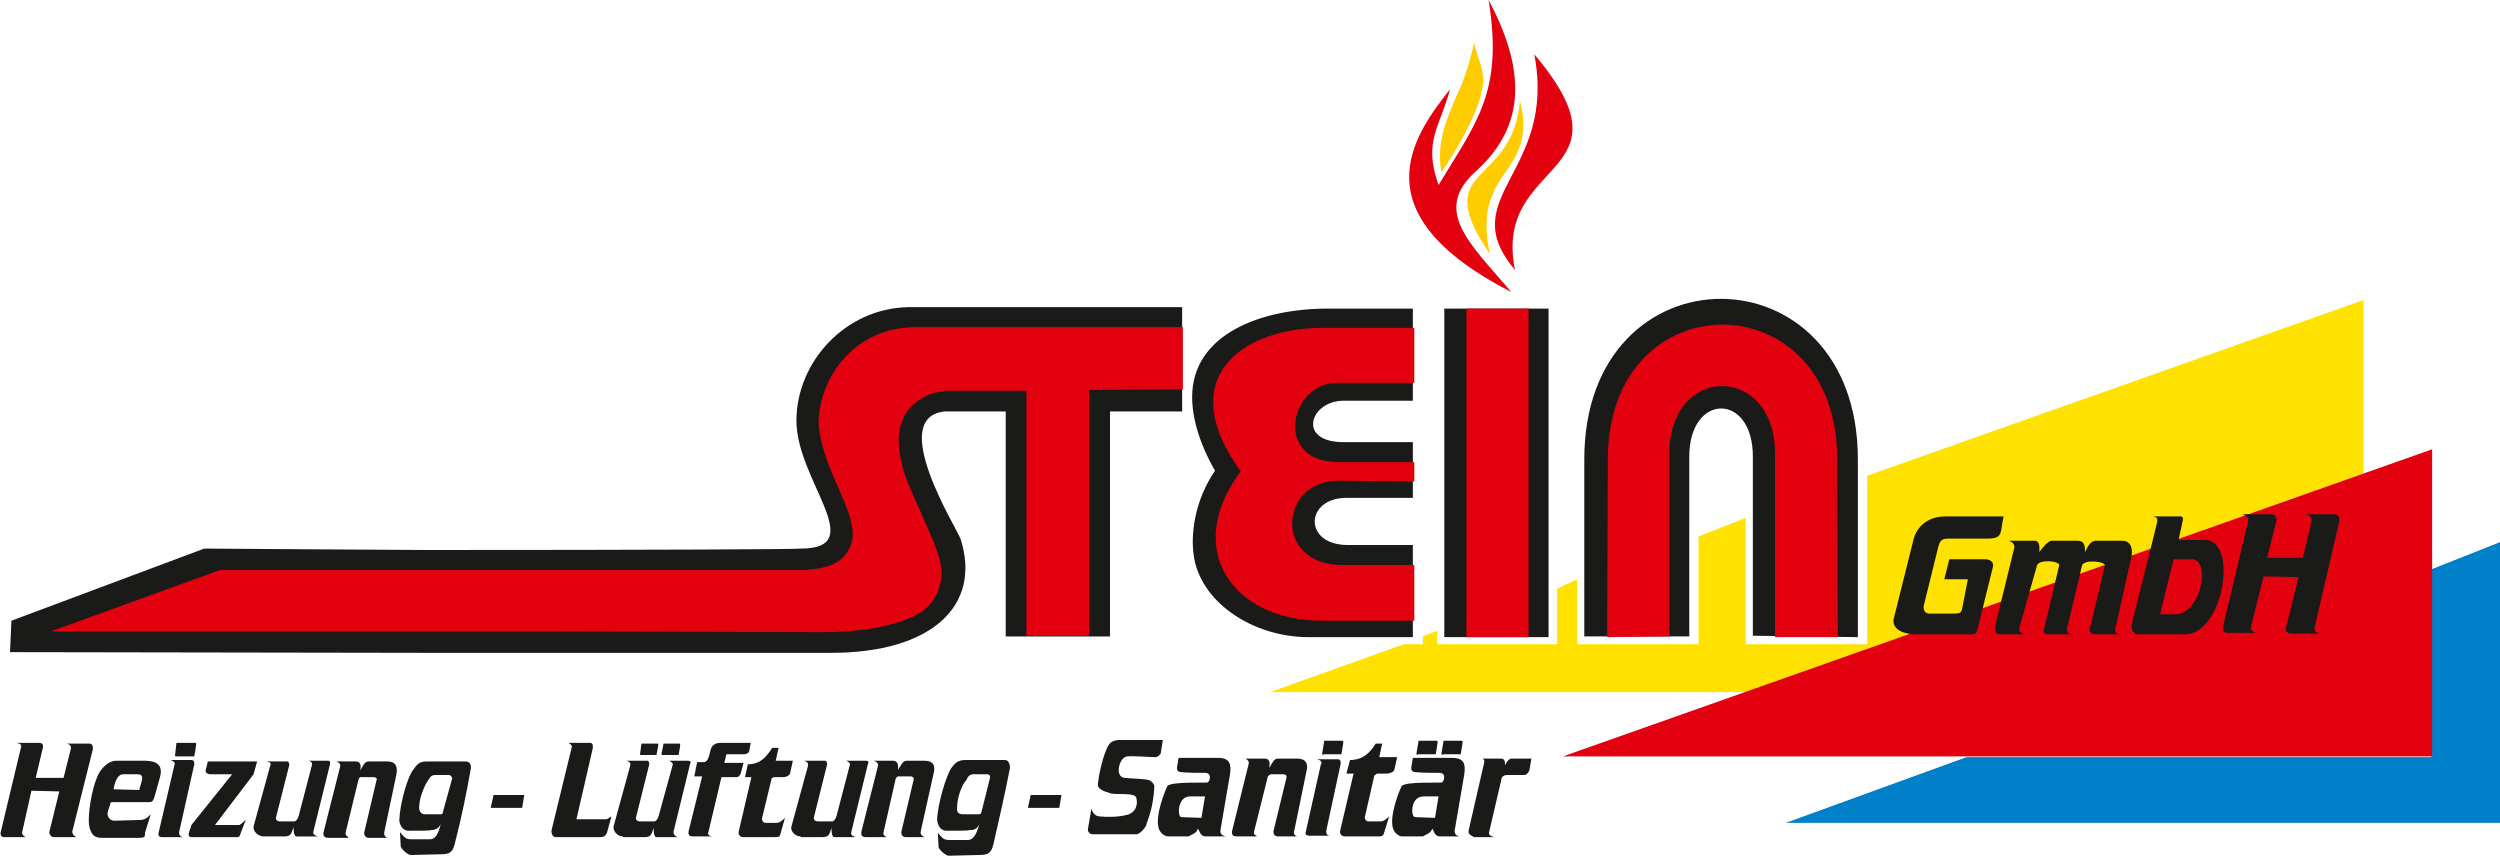
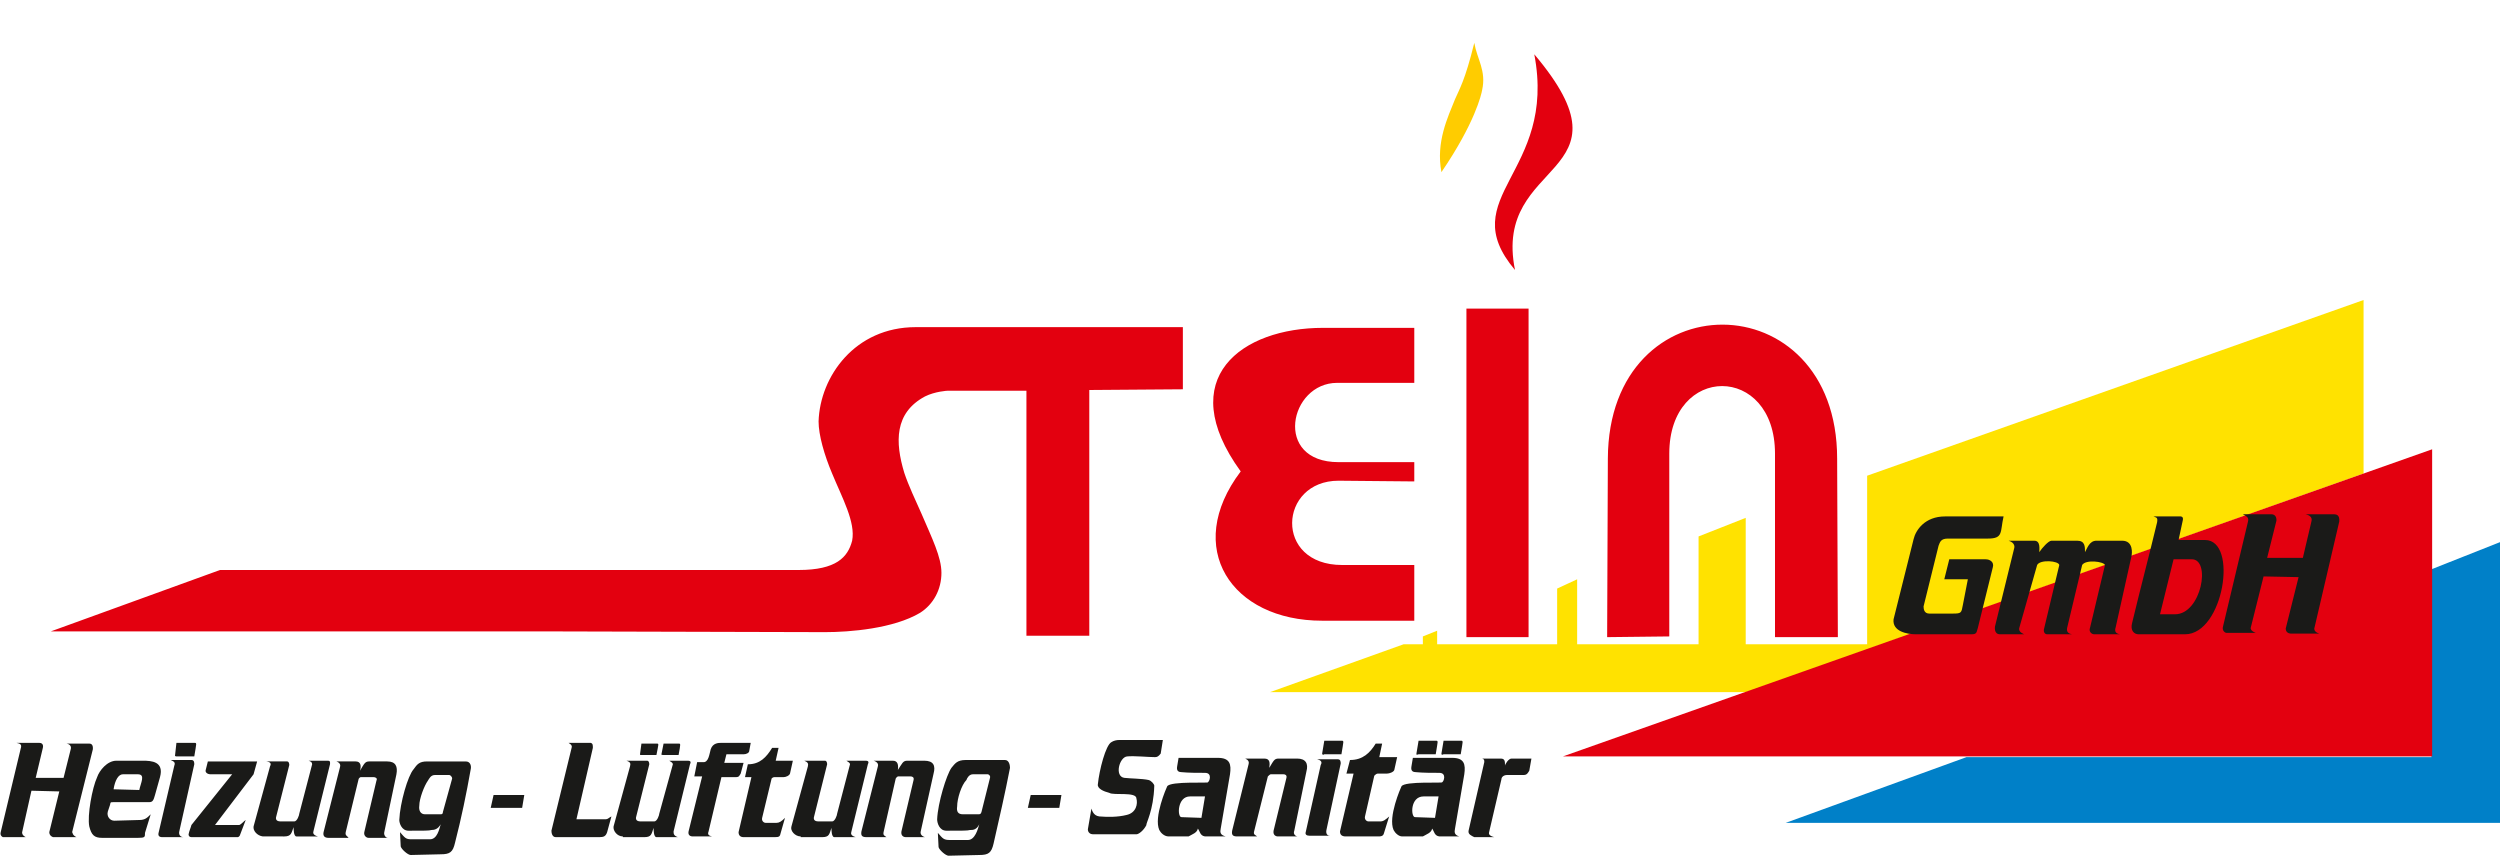
<svg xmlns="http://www.w3.org/2000/svg" version="1.1" id="Ebene_1" x="0px" y="0px" viewBox="0 0 350 120" style="enable-background:new 0 0 350 120;" xml:space="preserve">
  <style type="text/css">
	.st0{fill-rule:evenodd;clip-rule:evenodd;fill:#1A1A18;}
	.st1{fill-rule:evenodd;clip-rule:evenodd;fill:#FFCC00;}
	.st2{fill-rule:evenodd;clip-rule:evenodd;fill:#E3000F;}
	.st3{fill-rule:evenodd;clip-rule:evenodd;fill:#0080C8;}
	.st4{fill-rule:evenodd;clip-rule:evenodd;fill:#FFE200;}
</style>
  <g>
    <path class="st0" d="M82.7,104c0.3,0.1,0.3,0.3,0.3,0.7l-2.3,10c1.4,0,2.8,0,4.1,0c0.3,0,0.4-0.2,0.8-0.4l-0.6,2.2   c-0.2,0.6-0.5,0.7-1.1,0.7h-6.1c-0.5,0-0.6-0.6-0.6-0.9l2.8-11.5c0.1-0.3,0.1-0.5-0.4-0.8H82.7 M123.7,116.5   c-0.1,0.5,0.2,0.5,0.4,0.7h-2.8c-0.6,0-0.8-0.2-0.7-0.8l2.3-9.1c0.2-0.6-0.6-0.8-0.6-0.8h2.7c0.7,0,0.8,0.6,0.7,1.3   c0.6-0.9,0.7-1.3,1.3-1.3h2.4c1.3,0,1.6,0.7,1.3,1.8l-1.8,8.1c-0.1,0.4,0.2,0.7,0.6,0.8h-2.7c-0.3,0-0.7-0.2-0.6-0.8l1.7-7.2   c0.1-0.4-0.2-0.5-0.4-0.5h-1.8c0,0-0.2,0.1-0.3,0.3L123.7,116.5 M92.6,105.6l0.3-1.5h2.1c0.3,0,0.3,0,0,1.6c-0.6,0-1.4,0-2.1,0   C92.7,105.7,92.6,105.7,92.6,105.6 M89.6,105.6l0.2-1.5h2.1c0.4,0,0.3,0,0,1.6c-0.6,0-1.4,0-2.1,0   C89.6,105.7,89.6,105.7,89.6,105.6 M99.7,117.1H97c-0.4,0-0.7-0.2-0.6-0.7l1.9-7.7h-1.1l0.4-2c0.3,0,0.5,0,0.8,0   c0.8,0.1,0.9-1.1,1.1-1.8c0.3-0.9,1.1-0.9,1.5-0.9h4.1l-0.2,1.1c0,0.3-0.4,0.5-0.8,0.5h-2.4l-0.3,1.2h2.7l-0.4,1.5   c-0.2,0.3-0.2,0.5-0.7,0.5H101l-1.8,7.6C99,116.9,99.3,117,99.7,117.1 M103.4,116.5L103.4,116.5 M103.4,116.5   c0,0.5,0.3,0.7,0.7,0.7h4.4c0.6,0,0.7-0.1,0.8-0.6c0.1-0.3,0.6-2.1,0.6-2.1c-0.5,0.5-0.8,0.7-1.2,0.7h-1.5c-0.3,0-0.6-0.3-0.5-0.7   l1.3-5.4c0-0.2,0.3-0.3,0.4-0.3h1.3c0.3,0,0.8-0.2,0.9-0.5l0.4-1.8h-2.4l0.4-1.8h-0.9c-0.8,1.3-1.7,2.3-3.4,2.3l-0.4,1.8h0.9   L103.4,116.5 M87.2,117.1c-0.8,0-1.4-0.8-1.3-1.4l2.3-8.4l0,0c0.1-0.4,0.1-0.6-0.5-0.8h2.9c0.3,0,0.3,0.5,0.3,0.5l-1.8,7.2   c-0.1,0.3-0.2,0.8,0.6,0.8c0.6,0,1.3,0,1.9,0c0.4,0,0.7-0.9,0.7-1.1l1.9-6.9c0-0.2-0.2-0.3-0.5-0.5h2.6c0.5,0,0.4,0.3,0.3,0.5   l-2.3,9.4c0,0.3,0,0.6,0.6,0.8h-3c-0.4,0-0.4-1.1-0.4-1.3c-0.3,0.9-0.3,1.3-1.3,1.3H87.2 M112.1,117.1c-0.8,0-1.5-0.8-1.3-1.4   l2.3-8.4l0,0c0.1-0.4,0-0.6-0.5-0.8h2.9c0.3,0,0.3,0.5,0.3,0.5l-1.8,7.2c-0.1,0.3-0.2,0.8,0.6,0.8c0.6,0,1.3,0,1.9,0   c0.4,0,0.7-0.9,0.7-1.1l1.8-6.9c0-0.2-0.2-0.3-0.5-0.5h2.7c0.5,0,0.4,0.3,0.3,0.5l-2.3,9.4c-0.1,0.3-0.1,0.6,0.6,0.8h-3   c-0.4,0-0.4-1.1-0.4-1.3c-0.3,0.9-0.3,1.3-1.3,1.3H112.1 M134,112.9c-0.1,0.7,0.1,1.1,0.8,1.1h2.2c0.3,0,0.3-0.1,0.4-0.3l1.2-4.8   c0.1-0.3-0.2-0.5-0.3-0.5h-2.1c-0.5,0-0.8,0.5-0.9,0.8C134.6,109.9,134,111.8,134,112.9 M139.1,118.1c-0.3,1.3-0.7,1.6-2,1.6   l-4.3,0.1c-0.4,0-1.3-0.8-1.4-1.2l-0.1-2c0.7,0.8,0.8,1,1.7,1c0.8,0,1.7,0,2.5,0c1,0,1.4-1.5,1.6-2.2c-0.4,0.8-0.9,0.8-1.3,0.8   c-0.3,0.1-1.1,0.1-3.3,0.1c-1,0-1.3-1.1-1.3-1.6c0.1-2.3,1.3-6.2,2-7.2c0.5-0.6,0.8-1.1,2-1.1c2,0,3.4,0,5.5,0   c0.6,0,0.7,0.8,0.7,1.1C140.7,111.1,139.9,114.6,139.1,118.1 M160.5,115.5c-0.4,0.8-1.1,1.3-1.4,1.3h-6.1c-0.3,0-0.7-0.2-0.7-0.7   l0.5-2.9c0.1,0.3,0.3,1,1.1,1.1c1.2,0.1,2.6,0.1,3.8-0.2c1.4-0.3,1.6-1.6,1.4-2.3c0-1-3.2-0.4-3.8-0.8c-0.8-0.2-1.7-0.6-1.6-1.2   c0.2-2,1.1-5.5,1.9-5.9c0.3-0.2,0.7-0.3,1.1-0.3h6.1l-0.3,1.9c-0.3,0.4-0.5,0.5-0.8,0.5c-0.9,0-2.9-0.2-3.9-0.1   c-1.1,0.1-1.8,2.8-0.4,3c0.8,0.1,2.5,0.1,3.4,0.3c0.4,0.1,0.8,0.6,0.8,0.8C161.5,113.5,160.4,115.3,160.5,115.5 M201.8,105.5   l0.3-1.8h2.4c0.4,0,0.3,0,0,1.9c-0.7,0-1.7,0-2.4,0C201.9,105.7,201.8,105.7,201.8,105.5 M198.3,105.5l0.3-1.8h2.4   c0.4,0,0.3,0,0,1.9c-0.7,0-1.7,0-2.4,0C198.3,105.7,198.3,105.7,198.3,105.5 M187.6,116.4L187.6,116.4 M187.6,116.4   c0,0.5,0.3,0.7,0.8,0.7h4.6c0.6,0,0.7-0.2,0.8-0.6c0.1-0.3,0.7-2.3,0.7-2.2c-0.6,0.5-0.8,0.7-1.3,0.7h-1.6c-0.3,0-0.6-0.3-0.5-0.7   l1.3-5.7c0.1-0.1,0.3-0.3,0.5-0.3h1.3c0.3,0,0.9-0.2,1-0.5l0.4-1.8h-2.5l0.4-1.9h-0.9c-0.8,1.3-1.8,2.3-3.6,2.3l-0.5,1.9h1   L187.6,116.4 M175.6,116.3c-0.2,0.6,0.2,0.6,0.4,0.8h-2.8c-0.6,0-0.8-0.2-0.7-0.8l2.3-9.3c0.2-0.6-0.5-0.8-0.5-0.8h2.7   c0.8,0,0.8,0.6,0.7,1.3c0.6-1,0.7-1.3,1.3-1.3h2.6c1.2,0,1.6,0.7,1.3,1.8l-1.7,8.3c-0.2,0.5,0.2,0.8,0.5,0.8h-2.8   c-0.3,0-0.7-0.2-0.6-0.8l1.8-7.4c0.1-0.4-0.2-0.5-0.4-0.5h-1.8c-0.1,0-0.3,0.2-0.4,0.3L175.6,116.3 M182.8,116.5   c-0.1,0.3,0.1,0.5,0.5,0.5c0.6,0,2.2,0,2.9,0c-0.4,0-0.6-0.3-0.5-0.8l2-9.3c0-0.2,0-0.6-0.4-0.6h-2.9c0.4,0.1,0.8,0.3,0.5,0.8   L182.8,116.5 M185.1,105.5l0.3-1.8h2.4c0.4,0,0.3,0,0,1.9c-0.7,0-1.7,0-2.4,0C185.3,105.7,185.1,105.7,185.1,105.5 M205.6,116.3   l2.2-9.6c0-0.3,0-0.4-0.3-0.5c0.8,0,1.8,0,2.6,0c0.6,0,0.6,0.4,0.6,1c0-0.2,0.5-1,0.9-1h2.8l-0.3,1.7c-0.2,0.3-0.3,0.6-0.8,0.6   c-0.8,0-1.7,0-2.3,0c-0.5,0-0.8,0.3-0.8,0.6l-1.7,7.3c-0.1,0.3-0.1,0.6,0.7,0.8h-2.8C206,117,205.5,116.8,205.6,116.3 M167.7,116   c-0.1,0.6-0.8,0.8-1.3,1.1h-2.8c-0.6,0-1.1-0.5-1.3-0.9c-0.8-1.8,1-5.9,1.1-6.1c0.4-0.8,6.2-0.4,5.7-0.6c0.2,0,0.7-1.3-0.4-1.3   c-1,0-2.3,0-3.3-0.1c-0.8,0-0.6-0.7-0.6-0.8l0.2-1.2h5.5c1.7,0,1.9,0.9,1.7,2.3l-1.3,7.6c-0.1,0.5-0.1,0.9,0.7,1.1h-2.9   C168,117,168,116.4,167.7,116 M168.2,114.5l0.5-3h-2.1c-1.8,0-1.8,2.9-1.2,2.9L168.2,114.5 M200.5,116c-0.1,0.6-0.8,0.8-1.3,1.1   h-2.9c-0.5,0-1-0.5-1.2-0.9c-0.8-1.8,1-5.9,1.1-6.1c0.4-0.8,6.1-0.4,5.7-0.6c0.2,0,0.7-1.3-0.4-1.3c-1,0-2.3,0-3.3-0.1   c-0.8,0-0.6-0.7-0.6-0.8l0.2-1.2h5.5c1.7,0,1.9,0.9,1.7,2.3l-1.3,7.6c-0.1,0.5-0.1,0.9,0.6,1.1h-2.8   C200.8,117,200.8,116.4,200.5,116 M200.9,114.5l0.5-3h-2.1c-1.9,0-1.8,2.9-1.2,2.9L200.9,114.5 M48.4,116.5   c-0.1,0.5,0.2,0.5,0.4,0.8h-2.8c-0.6,0-0.8-0.3-0.7-0.8l2.3-9.1c0.2-0.6-0.5-0.8-0.5-0.8h2.7c0.7,0,0.8,0.6,0.6,1.3   c0.6-1,0.7-1.3,1.3-1.3h2.5c1.2,0,1.5,0.7,1.3,1.8l-1.7,8.1c-0.1,0.4,0.2,0.8,0.5,0.8h-2.7c-0.3,0-0.7-0.3-0.6-0.8l1.7-7.2   c0.2-0.4-0.2-0.5-0.4-0.5h-1.8c-0.1,0-0.3,0.2-0.3,0.3L48.4,116.5 M15.9,110.5l3.6,0.1c0.2-1,0.9-2.2-0.2-2.2h-2.1   C16.6,108.4,16.1,109.2,15.9,110.5 M21.7,111.3c-0.2,0.7-0.3,1-0.8,1h-4.9c-0.6,0-0.5,0-0.6,0.4l-0.3,0.9c-0.2,0.7,0.3,1.3,0.9,1.3   l3.5-0.1c0.8,0,1.1-0.3,1.6-0.8l-0.8,2.6c0,0.6,0,0.7-1,0.7h-5c-1.1,0-1.5-0.4-1.8-1.6c-0.3-1.5,0.4-5.4,1.1-6.9   c0.3-0.9,1.4-2.3,2.7-2.3c1.2,0,2.5,0,3.7,0c1.2,0,3,0.1,2.4,2.3L21.7,111.3 M22.2,116.6c-0.1,0.4,0.1,0.6,0.5,0.6c0.7,0,2.2,0,3,0   c-0.5,0-0.7-0.4-0.6-0.8l2.1-9.4c0-0.2,0-0.6-0.4-0.6h-2.9c0.4,0.2,0.7,0.3,0.5,0.8L22.2,116.6 M24.5,105.8l0.2-1.8h2.5   c0.4,0,0.3,0,0,1.9c-0.8,0-1.7,0-2.5,0C24.8,105.9,24.5,105.9,24.5,105.8 M10.1,116.5c0.1,0.1,0,0.4,0.6,0.7c-1,0-2.2,0-3.3,0   c0.1,0-0.5-0.1-0.5-0.7l1.4-5.7l-3.9-0.1l-1.3,5.8c0,0-0.1,0.4,0.5,0.7H0.4c-0.2-0.1-0.4-0.3-0.3-0.7l2.8-11.7   c0.2-0.6-0.1-0.7-0.6-0.8h3.2c0.7,0,0.5,0.7,0.5,0.7l-1,4.2h3.9l1-4c0.1-0.3,0-0.7-0.6-0.8h3.2c0.6,0,0.5,0.7,0.5,0.8L10.1,116.5    M34.4,114.8l-0.8,2.1c0,0.1-0.2,0.3-0.3,0.3h-6.5c-0.3,0-0.4-0.2-0.4-0.4c0.1-0.5,0.3-0.9,0.4-1.3l5.7-7.1h-3   c-0.5,0-0.8-0.3-0.7-0.6l0.3-1.2h6.9l-0.5,1.8l-5.4,7.1h3.4C33.8,115.4,34.2,114.9,34.4,114.8 M36.8,117.1   c-0.8-0.1-1.4-0.8-1.3-1.4l2.3-8.4l0,0c0.2-0.4,0.1-0.6-0.5-0.7h2.9c0.3,0,0.3,0.5,0.3,0.5l-1.8,7.1c-0.1,0.3-0.2,0.8,0.6,0.8   c0.6,0,1.3,0,1.9,0c0.4,0,0.7-0.9,0.7-1.1l1.8-6.9c0-0.3-0.2-0.4-0.5-0.5h2.7c0.4,0,0.3,0.3,0.3,0.5l-2.3,9.3   c-0.1,0.3-0.1,0.6,0.6,0.8h-3c-0.4,0-0.4-1.1-0.4-1.3c-0.3,0.8-0.3,1.3-1.3,1.3H36.8 M58.7,112.8c-0.1,0.7,0.2,1.2,0.8,1.2h2.2   c0.3,0,0.3-0.2,0.3-0.3l1.3-4.7c0-0.3-0.3-0.5-0.4-0.5h-2c-0.6,0-0.8,0.5-1,0.8C59.4,110,58.7,111.8,58.7,112.8 M63.7,118   c-0.3,1.3-0.7,1.6-2,1.6l-4.2,0.1c-0.4,0-1.3-0.8-1.4-1.2l-0.1-2c0.7,0.8,0.8,1,1.6,1c0.9,0,1.7,0,2.6,0c1,0,1.3-1.4,1.5-2.1   c-0.4,0.7-0.9,0.8-1.3,0.8c-0.3,0.1-1,0.1-3.2,0.1c-1,0-1.3-1.1-1.3-1.5c0.1-2.4,1.2-6.2,2-7.1c0.5-0.7,0.8-1.1,1.9-1.1   c2,0,3.4,0,5.4,0c0.7,0,0.8,0.7,0.7,1.1C65.3,111.1,64.6,114.5,63.7,118 M68.7,113.1l0.4-1.8h4.3l-0.3,1.8H68.7 M143.9,113.1   l0.4-1.8h4.3l-0.3,1.8H143.9" />
-     <path class="st1" d="M208.6,35.6c-2.7-12.3,6.8-10.8,4.2-21.5C211.7,26.5,199.9,22.8,208.6,35.6L208.6,35.6z" />
    <path class="st1" d="M201.8,24.1c4.7-6.9,5.6-10.9,5.7-11.5c0.6-2.7-0.7-4.3-1.1-6.6c-1.3,5.3-2.1,6.5-2.7,7.9   C202.7,16.4,201,19.9,201.8,24.1L201.8,24.1z" />
    <path class="st2" d="M212.1,37.8C208.9,22,229.5,25,214.8,7.6C218,24.3,203.4,27.5,212.1,37.8L212.1,37.8z" />
-     <path class="st2" d="M211.6,40.9c-5.8-6.8-11.1-11.4-5-16.9c6.1-5.5,7.8-12.8,1.8-24c2.1,12.9-1.7,17.1-7,25.9   c-2.2-6.1,0.2-8.1,1.6-13.4C197.7,19.2,190.2,29.9,211.6,40.9L211.6,40.9z" />
    <polygon class="st3" points="350,115.2 350,75.9 340.4,79.7 340.4,106 275.3,106 250,115.2 350,115.2  " />
-     <path class="st0" d="M197.9,89.2h-14.7c-7.9,0-15.3-5-16.1-11.6c-0.4-3,0.2-7.6,3-11.7c-2.3-4-3.2-7.6-3.2-10.3   c0-8.8,9.6-12.4,19-12.4h9h2.9v12.9l-9.7,0c-4.7,0-6.6,5.8,0,5.8h7.7l2,0v7.8h-9.3c-5.8,0-6.1,6.6,0.2,6.6h6.7l2.4,0V89.2    M216.8,89.2v-46h-14.6l0,46L216.8,89.2 M28.6,76.8l-27,10.1l-0.2,4.4l59.5,0.1l55.4,0c14.3,0,21.1-6.7,18.2-15.9   c-0.5-1.5-10.4-17.1-2.2-17.9h8.5l0,31.5h14.6l0-31.5h10.1l0-14.6h-33.8c-1.5,0-4.6,0-4.6,0c-8.8,0.2-15.6,7.7-15.6,15.9   c0,8.4,10.3,17.9,0.6,17.9C112,76.9,91.7,77,60,77C55.8,77,29.3,76.8,28.6,76.8 M260.1,89.2l0-24.9c0-29.9-38.3-30-38.3,0v21.6v3.2   l14.7,0l0-25.2c0-8.9,8.9-9,8.9,0v21.4v3.7L260.1,89.2" />
    <path class="st2" d="M143.7,89.1V54.7h-11c-0.1,0-1.8,0.1-3.2,0.8c-4.3,2.3-4.2,6.4-2.9,10.7c0.6,1.8,1.6,3.9,2.4,5.7   c1.5,3.5,2.8,6.1,2.8,8.3c0,2.3-1.1,4.4-3,5.6c-3.7,2.2-9.8,2.7-13.3,2.7l-36.9-0.1H59.8l-52.7,0l23.7-8.6c0.1,0,24.1,0,27.6,0   c8.8,0,24.3,0,24.8,0c7.3,0,28,0,28.6,0c5.3,0,6.9-1.8,7.5-4.1c0.5-2.6-1.4-6-2.8-9.4c-1.1-2.6-1.9-5.4-1.9-7.3   c0.2-6.3,5.1-13.2,13.6-13.2h2.8h34.6v8.7l-13.1,0.1v34.4H143.7 M198,45.9l-12.8,0c-11.3,0-21,7-11.5,20.1   c-8.1,10.7-1.3,20.9,11.4,20.9H198l0-7.8h-10.1c-9.6,0-8.9-11.8-0.5-11.8l10.6,0.1l0-2.7h-10.6c-9.2,0-6.9-11.1-0.2-11.1H198V45.9    M214,89.2h-8.7v-46l8.7,0V89.2 M257.3,89.2h-8.8V63.5c0-12.6-14.8-12.6-14.8,0v25.6l-8.7,0.1l0.1-25c0.1-25.1,32.1-24.9,32.1,0   L257.3,89.2" />
    <polygon class="st4" points="261.4,90.2 244.4,90.2 244.4,72.5 237.8,75.1 237.8,90.2 220.8,90.2 220.8,81.1 218,82.4 218,90.2    201.2,90.2 201.2,88.3 199.2,89.1 199.2,90.2 196.5,90.2 177.8,96.9 244.6,96.9 330.9,66.3 330.9,42 261.4,66.6 261.4,90.2  " />
    <polygon class="st2" points="340.5,105.9 340.5,62.9 218.8,105.9 276.2,105.9 340.5,105.9  " />
    <path class="st0" d="M276.9,87.9c-0.2,0.6-0.1,0.9-0.9,0.9c-2.7,0-5.1,0-7.8,0c-1.2,0-3.3-0.4-3.1-2.1l2.8-11.2   c0.3-1.3,1.6-3.2,4.4-3.2h8.2c-0.5,2.2,0,3.1-2.2,3.1c-1.8,0-2.3,0-5.6,0c-1,0-1.1,0.5-1.3,1l-2.1,8.5c0,0.4,0.1,1,0.8,1   c0.8,0,2.4,0,3.3,0c1.2,0,1.2-0.1,1.4-1.2l0.7-3.6h-3.3l0.7-2.8l5.1,0c0.6,0,1.2,0.4,1,1.1L276.9,87.9 M282.7,87.9   c-0.2,0.6,0.7,0.9,0.7,0.9c-1,0-2.2,0-3.4,0c-0.9,0-0.7-1.1-0.7-1.1l2.7-11c0,0,0.2-0.7-0.8-1h3.6c0.9,0,0.7,1.2,0.7,1.6   c0.4-0.6,1.3-1.6,1.7-1.6l3.6,0c1.1,0,1.1,0.8,1.1,1.6c0.3-0.5,0.6-1.6,1.6-1.6l3.6,0c1.6,0,1.4,1.8,1.3,2.2l-2.2,9.9   c-0.2,0.6,0,0.9,0.6,1l-3.6,0c-0.4,0-0.8-0.4-0.6-0.9l2.1-8.8c-0.2-0.5-2.7-0.8-3.2,0l-2.1,8.8c-0.1,0.5,0.1,0.8,0.7,0.9   c-1.2,0-2.4,0-3.5,0c-0.3,0-0.6-0.3-0.4-0.9l2.1-8.8c-0.1-0.6-2.7-0.8-3.1,0L282.7,87.9 M290,88.8L290,88.8 M305,75.6l3.7,0   c4.7,0,2.6,13.2-2.8,13.2l-6.5,0c-0.6,0-1.2-0.5-0.9-1.6c1.2-5,2.3-9.1,3.5-14.1c0.1-0.7-0.1-0.6-0.5-0.8c1.4,0,2.7,0,3.8,0   c0,0,0.4,0,0.3,0.5L305,75.6 M304.3,78.3l-1.9,7.7h2.1c3.7,0,5.1-7.8,2.3-7.7L304.3,78.3 M324,88c0,0.1,0,0.5,0.7,0.7   c-1.2,0-2.7,0-4,0c0,0-0.7,0-0.7-0.7l1.8-7.2l-4.9-0.1l-1.8,7.2c0,0-0.1,0.4,0.7,0.7h-4.1c-0.2,0-0.6-0.3-0.5-0.8l3.5-14.7   c0.2-0.7-0.2-0.8-0.7-1.1h4c0.8,0,0.7,0.9,0.7,0.9l-1.3,5.2h5l1.2-5.1c0.1-0.4,0-0.8-0.8-1h4c0.8,0,0.7,0.8,0.7,1L324,88" />
  </g>
</svg>